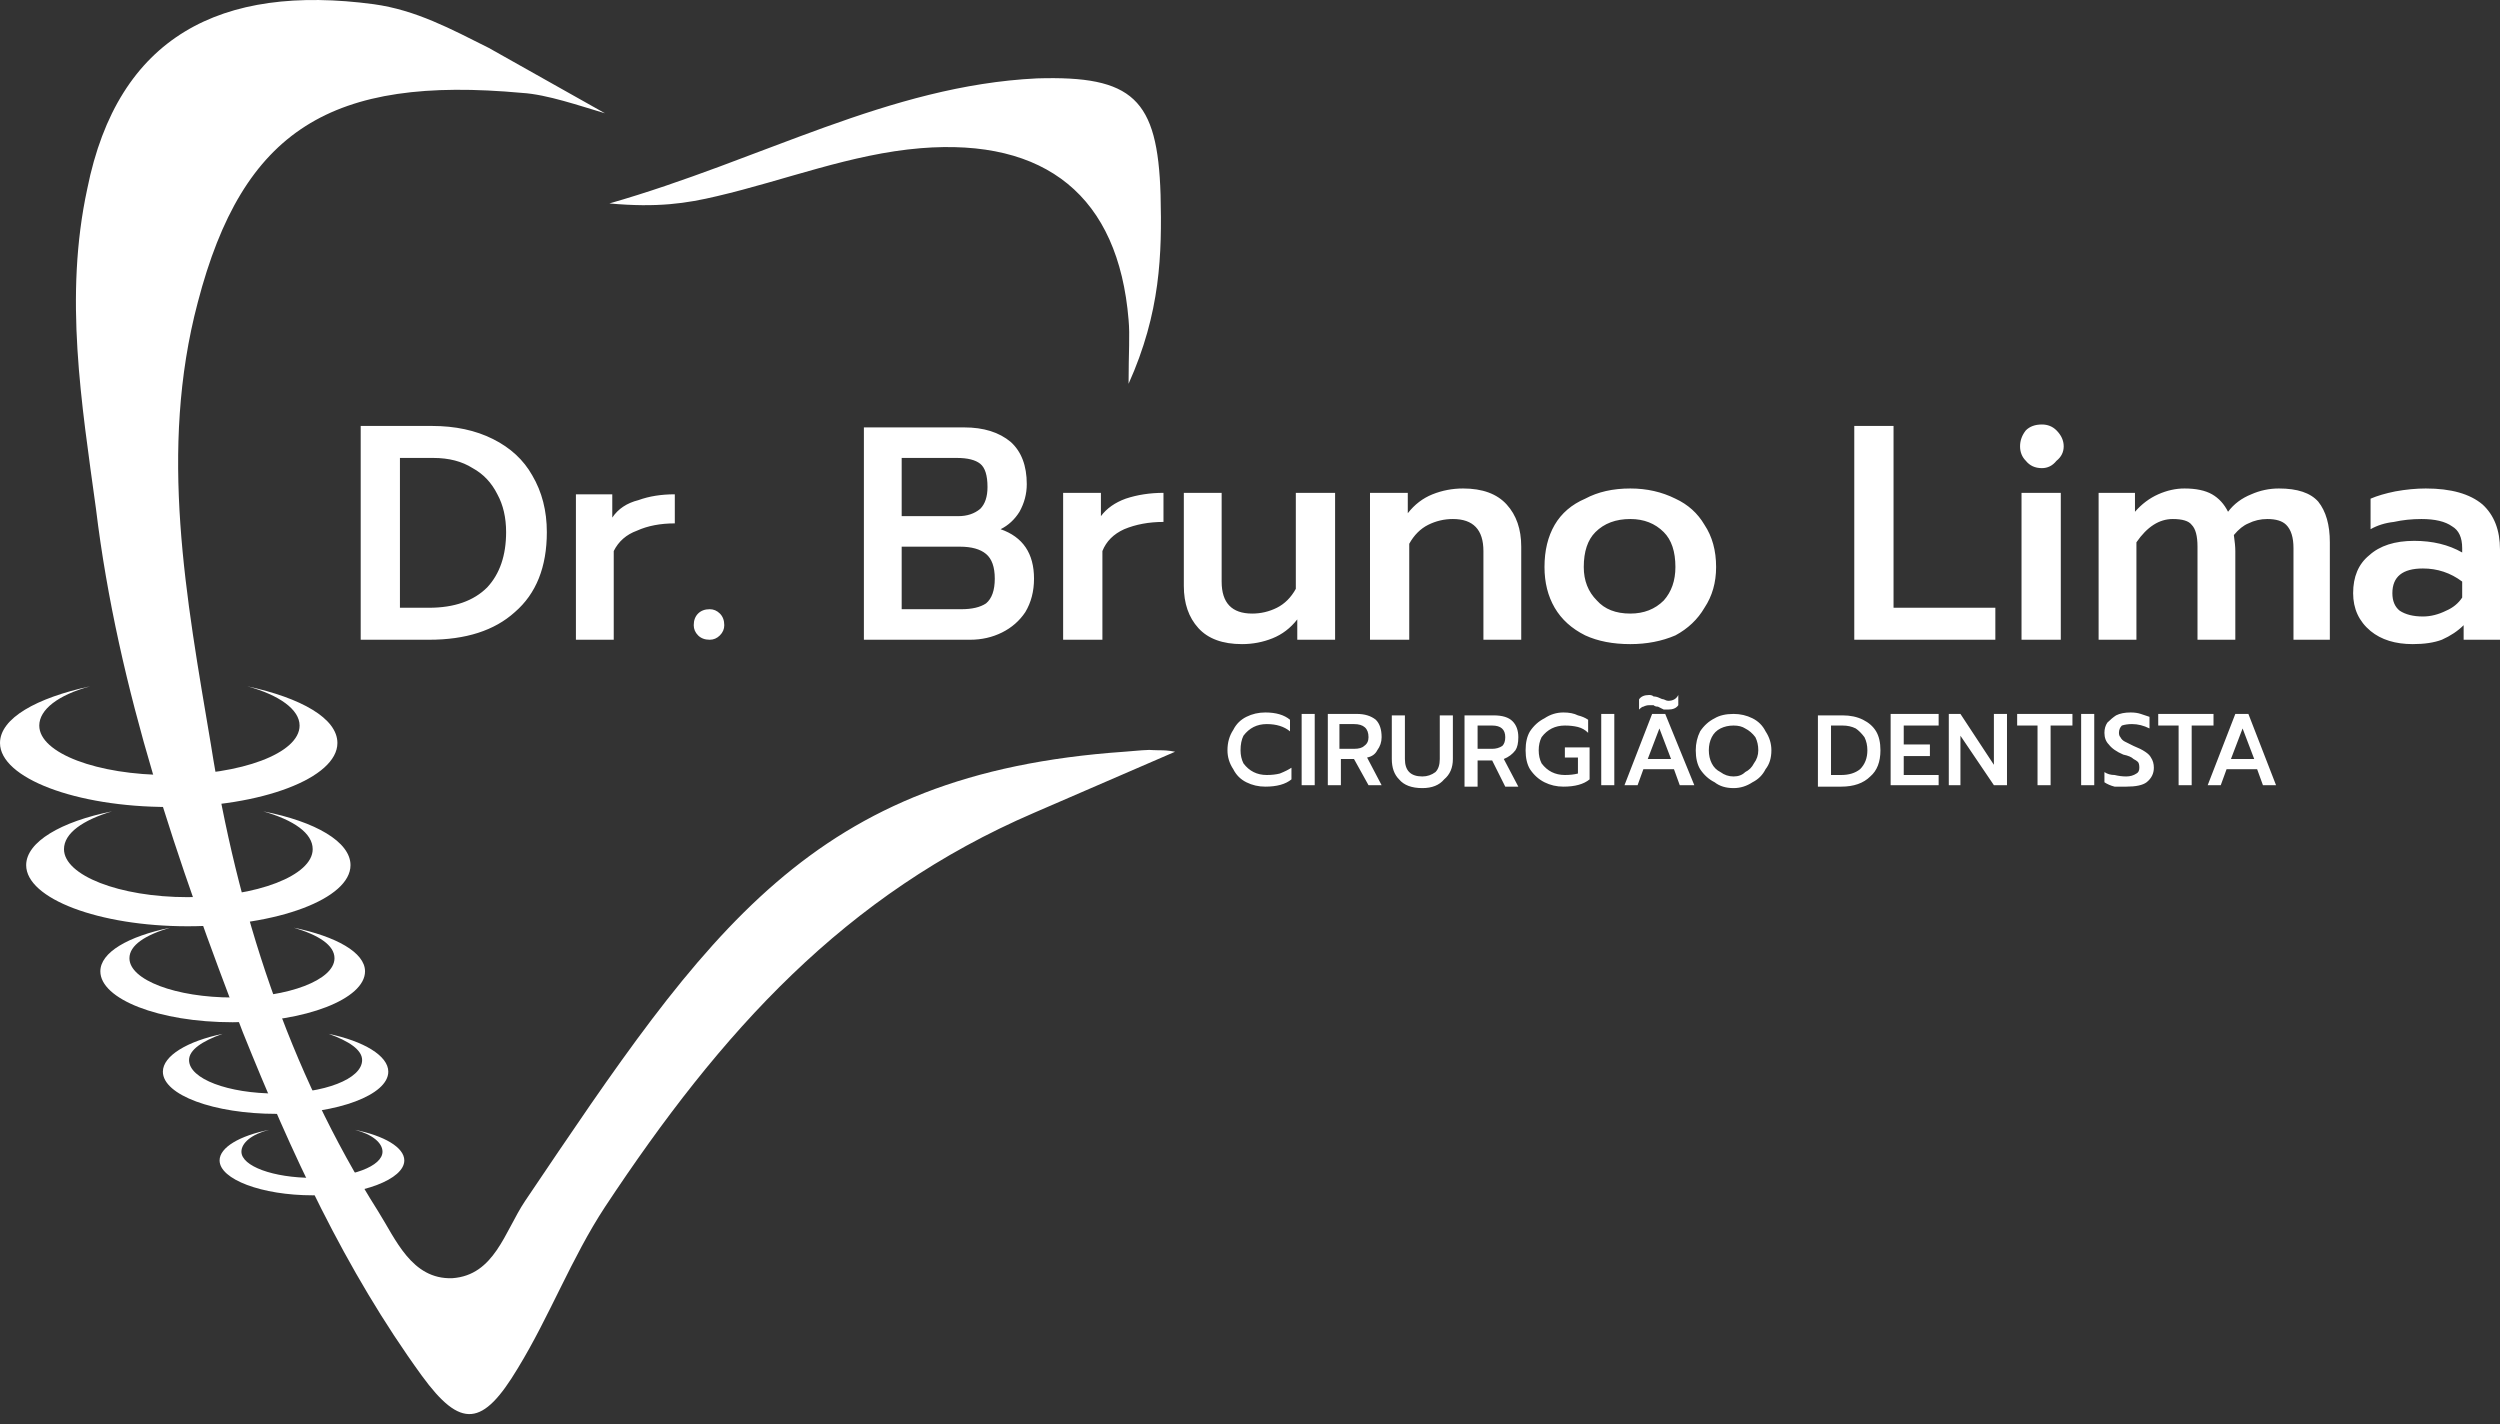
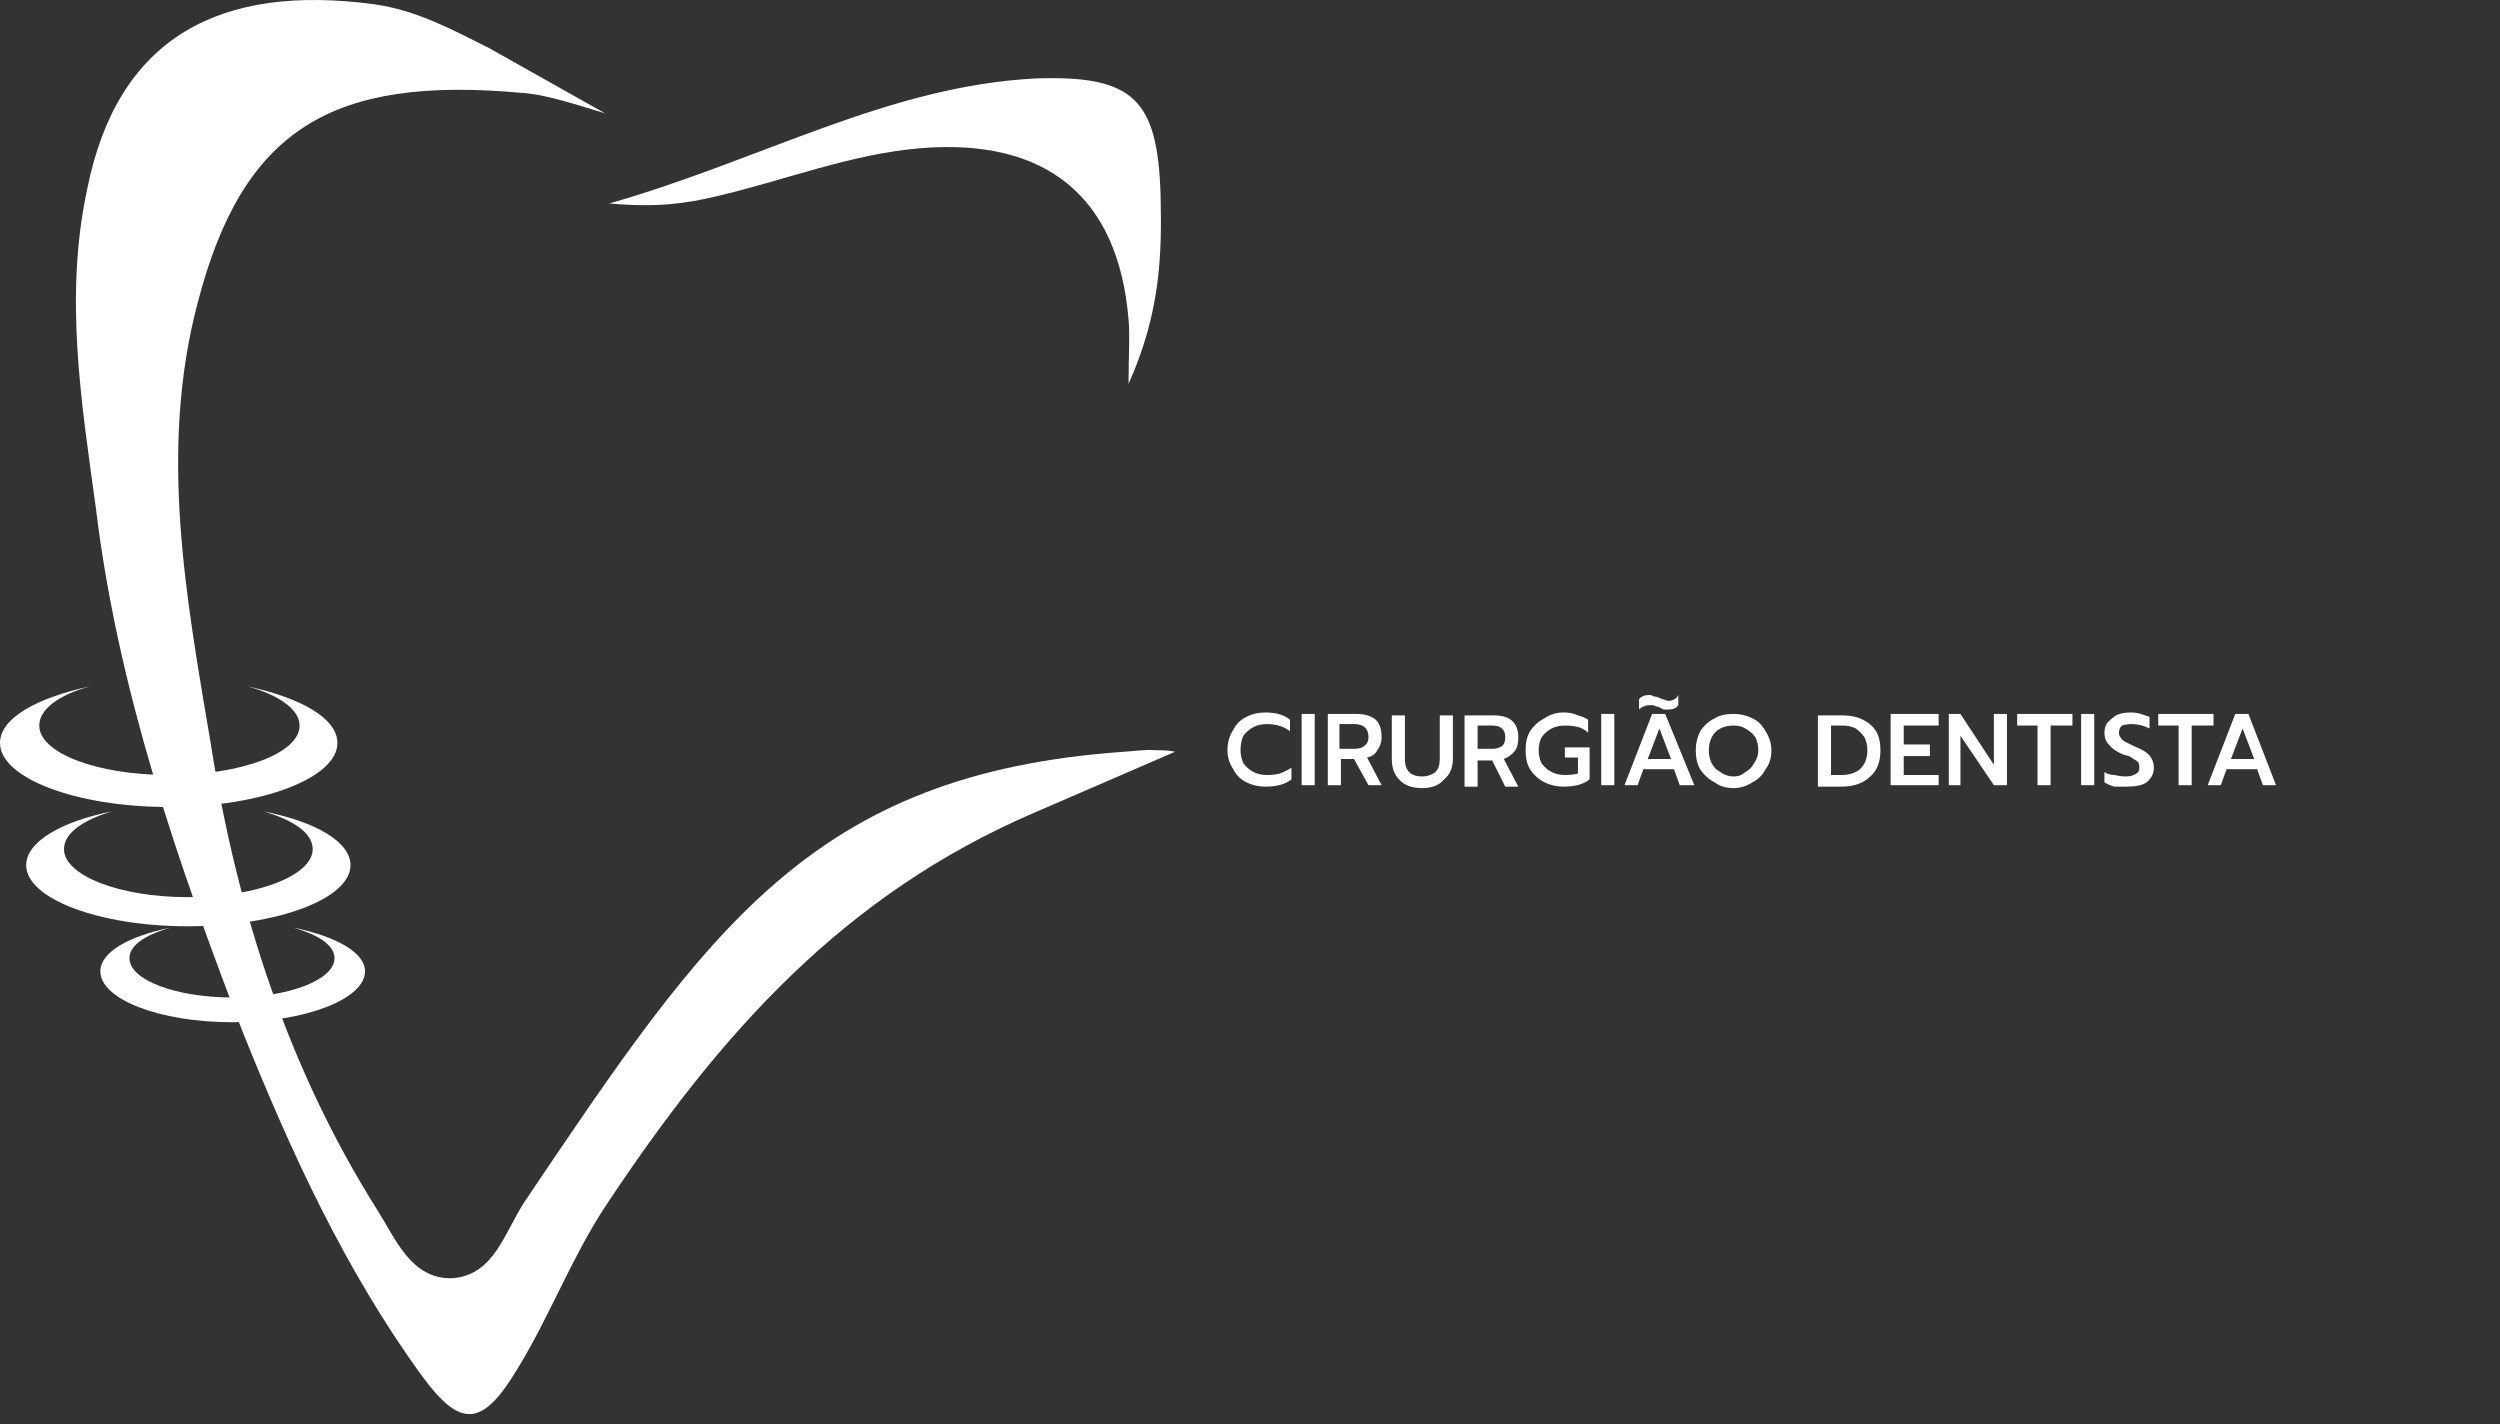
<svg xmlns="http://www.w3.org/2000/svg" width="79" height="45" viewBox="0 0 79 45" fill="none">
  <rect x="0" y="0" width="79" height="45" fill="#333333" stroke="none" />
  <path d="M32.675 25.685C26.701 28.258 22.795 32.578 19.118 38.139C18.061 39.748 17.372 41.586 16.361 43.24C15.258 45.079 14.568 45.171 13.328 43.47C10.892 40.115 9.191 36.393 7.675 32.624C5.607 27.247 3.723 21.779 3.033 16.08C2.574 12.725 2.022 9.37 2.757 5.969C3.723 1.144 6.986 -0.511 11.811 0.133C13.144 0.317 14.247 0.914 15.442 1.512L19.118 3.58C18.337 3.35 17.28 2.982 16.499 2.936C10.478 2.385 7.675 4.085 6.25 9.554C5.009 14.242 5.883 18.883 6.664 23.525C7.491 28.764 9.1 33.773 11.949 38.277C12.5 39.15 13.006 40.437 14.293 40.391C15.625 40.299 15.947 38.92 16.59 37.955C22.381 29.361 25.644 24.444 35.525 23.755C36.582 23.663 36.214 23.709 36.628 23.709C36.766 23.709 36.904 23.709 37.133 23.755M19.256 6.429C24.081 5.05 28.08 2.706 32.767 2.477C35.8 2.385 36.582 3.12 36.674 6.153C36.72 8.037 36.674 9.876 35.663 12.128C35.663 11.117 35.709 10.611 35.663 10.105C35.341 6.199 33.043 4.361 29.091 4.683C26.885 4.866 24.817 5.694 22.657 6.199C21.692 6.429 20.773 6.567 19.256 6.429ZM8.318 25.639C9.973 25.961 11.076 26.604 11.076 27.339C11.076 28.396 8.778 29.27 5.928 29.27C3.125 29.27 0.827 28.396 0.827 27.339C0.827 26.604 1.93 25.961 3.539 25.639C2.62 25.915 2.022 26.328 2.022 26.834C2.022 27.661 3.769 28.35 5.928 28.35C8.134 28.35 9.881 27.661 9.881 26.834C9.881 26.328 9.283 25.915 8.318 25.639Z" fill="white" />
  <path d="M7.813 21.687C9.513 22.054 10.662 22.698 10.662 23.479C10.662 24.582 8.272 25.501 5.331 25.501C2.39 25.501 0 24.582 0 23.479C0 22.698 1.149 22.054 2.849 21.687C1.838 21.962 1.241 22.422 1.241 22.928C1.241 23.801 3.079 24.49 5.331 24.49C7.629 24.49 9.467 23.801 9.467 22.928C9.467 22.422 8.824 21.962 7.813 21.687Z" fill="white" />
  <path d="M9.283 29.315C10.616 29.591 11.535 30.097 11.535 30.694C11.535 31.567 9.651 32.303 7.353 32.303C5.009 32.303 3.171 31.567 3.171 30.694C3.171 30.097 4.044 29.591 5.377 29.315C4.596 29.545 4.09 29.867 4.09 30.28C4.09 30.97 5.561 31.521 7.353 31.521C9.1 31.521 10.57 30.97 10.57 30.28C10.57 29.867 10.065 29.545 9.283 29.315Z" fill="white" />
-   <path d="M10.386 32.67C11.489 32.9 12.27 33.36 12.27 33.865C12.27 34.601 10.662 35.198 8.732 35.198C6.756 35.198 5.147 34.601 5.147 33.865C5.147 33.36 5.928 32.9 7.031 32.67C6.388 32.9 5.974 33.176 5.974 33.498C5.974 34.095 7.215 34.555 8.732 34.555C10.248 34.555 11.443 34.095 11.443 33.498C11.443 33.176 11.03 32.9 10.386 32.67Z" fill="white" />
-   <path d="M11.213 35.703C12.133 35.887 12.776 36.255 12.776 36.669C12.776 37.266 11.443 37.772 9.881 37.772C8.272 37.772 6.939 37.266 6.939 36.669C6.939 36.255 7.583 35.887 8.502 35.703C7.951 35.841 7.629 36.117 7.629 36.393C7.629 36.852 8.64 37.22 9.881 37.22C11.121 37.22 12.087 36.852 12.087 36.393C12.087 36.117 11.765 35.841 11.213 35.703Z" fill="white" />
-   <path d="M11.398 20.216V13.46H13.649C14.385 13.46 15.028 13.598 15.579 13.874C16.131 14.15 16.545 14.533 16.82 15.023C17.127 15.544 17.28 16.141 17.28 16.815C17.28 17.918 16.943 18.761 16.269 19.343C15.626 19.925 14.722 20.216 13.557 20.216H11.398ZM12.638 19.205H13.557C14.354 19.205 14.967 18.99 15.396 18.561C15.794 18.133 15.993 17.55 15.993 16.815C15.993 16.356 15.901 15.957 15.717 15.62C15.534 15.253 15.273 14.977 14.936 14.793C14.599 14.579 14.185 14.471 13.695 14.471H12.638V19.205ZM18.199 20.216V15.62H19.348V16.356C19.532 16.08 19.808 15.896 20.175 15.804C20.512 15.681 20.895 15.62 21.324 15.62V16.539C20.865 16.539 20.466 16.616 20.129 16.769C19.792 16.892 19.547 17.106 19.394 17.413V20.216H18.199ZM22.427 20.216C22.274 20.216 22.151 20.17 22.059 20.078C21.968 19.986 21.922 19.879 21.922 19.756C21.922 19.603 21.968 19.481 22.059 19.389C22.151 19.297 22.274 19.251 22.427 19.251C22.55 19.251 22.657 19.297 22.749 19.389C22.841 19.481 22.887 19.603 22.887 19.756C22.887 19.879 22.841 19.986 22.749 20.078C22.657 20.17 22.55 20.216 22.427 20.216ZM27.299 20.216V13.506H30.47C31.082 13.506 31.573 13.659 31.94 13.966C32.277 14.272 32.446 14.716 32.446 15.299C32.446 15.605 32.369 15.896 32.216 16.172C32.063 16.417 31.864 16.601 31.619 16.723C32.323 16.968 32.675 17.489 32.675 18.286C32.675 18.684 32.584 19.036 32.4 19.343C32.216 19.619 31.971 19.833 31.665 19.986C31.358 20.139 31.021 20.216 30.653 20.216H27.299ZM28.493 16.31H30.286C30.561 16.31 30.791 16.233 30.975 16.08C31.128 15.927 31.205 15.697 31.205 15.39C31.205 15.023 31.128 14.778 30.975 14.655C30.822 14.533 30.577 14.471 30.24 14.471H28.493V16.31ZM28.493 19.251H30.378C30.715 19.251 30.975 19.19 31.159 19.067C31.343 18.914 31.435 18.653 31.435 18.286C31.435 17.918 31.343 17.658 31.159 17.505C30.975 17.351 30.699 17.275 30.332 17.275H28.493V19.251ZM33.595 20.216V15.574H34.789V16.31C34.973 16.064 35.234 15.881 35.571 15.758C35.938 15.636 36.337 15.574 36.766 15.574V16.493C36.306 16.493 35.892 16.57 35.525 16.723C35.188 16.876 34.958 17.106 34.836 17.413V20.216H33.595ZM39.247 20.354C38.635 20.354 38.175 20.185 37.869 19.848C37.562 19.511 37.409 19.067 37.409 18.515V15.574H38.604V18.378C38.604 19.052 38.926 19.389 39.569 19.389C39.845 19.389 40.105 19.327 40.35 19.205C40.595 19.082 40.795 18.883 40.948 18.607V15.574H42.189V20.216H40.994V19.573C40.779 19.848 40.519 20.047 40.212 20.17C39.906 20.293 39.584 20.354 39.247 20.354ZM43.292 20.216V15.574H44.486V16.218C44.701 15.942 44.961 15.743 45.268 15.62C45.574 15.498 45.896 15.436 46.233 15.436C46.846 15.436 47.305 15.605 47.611 15.942C47.918 16.279 48.071 16.723 48.071 17.275V20.216H46.876V17.413C46.876 16.738 46.554 16.401 45.911 16.401C45.635 16.401 45.375 16.463 45.13 16.585C44.885 16.708 44.686 16.907 44.532 17.183V20.216H43.292ZM51.518 20.354C50.966 20.354 50.492 20.262 50.093 20.078C49.664 19.864 49.343 19.573 49.128 19.205C48.914 18.837 48.806 18.408 48.806 17.918C48.806 17.397 48.914 16.953 49.128 16.585C49.343 16.218 49.664 15.942 50.093 15.758C50.492 15.544 50.966 15.436 51.518 15.436C52.039 15.436 52.514 15.544 52.943 15.758C53.341 15.942 53.647 16.218 53.862 16.585C54.107 16.953 54.229 17.397 54.229 17.918C54.229 18.408 54.107 18.837 53.862 19.205C53.647 19.573 53.341 19.864 52.943 20.078C52.514 20.262 52.039 20.354 51.518 20.354ZM51.518 19.389C51.947 19.389 52.299 19.251 52.575 18.975C52.82 18.699 52.943 18.347 52.943 17.918C52.943 17.428 52.82 17.06 52.575 16.815C52.299 16.539 51.947 16.401 51.518 16.401C51.058 16.401 50.691 16.539 50.415 16.815C50.17 17.06 50.047 17.428 50.047 17.918C50.047 18.347 50.185 18.699 50.461 18.975C50.706 19.251 51.058 19.389 51.518 19.389ZM58.595 20.216V13.46H59.836V19.205H63.053V20.216H58.595ZM64.524 14.793C64.309 14.793 64.141 14.716 64.018 14.563C63.896 14.441 63.834 14.287 63.834 14.104C63.834 13.92 63.896 13.751 64.018 13.598C64.141 13.476 64.309 13.414 64.524 13.414C64.707 13.414 64.861 13.476 64.983 13.598C65.136 13.751 65.213 13.92 65.213 14.104C65.213 14.287 65.136 14.441 64.983 14.563C64.861 14.716 64.707 14.793 64.524 14.793ZM63.88 20.216V15.574H65.121V20.216H63.88ZM66.316 20.216V15.574H67.465V16.172C67.679 15.927 67.924 15.743 68.2 15.62C68.476 15.498 68.752 15.436 69.028 15.436C69.395 15.436 69.686 15.498 69.901 15.62C70.115 15.743 70.284 15.927 70.406 16.172C70.59 15.927 70.835 15.743 71.141 15.62C71.417 15.498 71.708 15.436 72.015 15.436C72.597 15.436 73.01 15.574 73.255 15.85C73.501 16.156 73.623 16.585 73.623 17.137V20.216H72.474V17.321C72.474 16.984 72.398 16.738 72.244 16.585C72.122 16.463 71.923 16.401 71.647 16.401C71.433 16.401 71.233 16.448 71.05 16.539C70.896 16.601 70.743 16.723 70.59 16.907C70.621 17.122 70.636 17.29 70.636 17.413V20.216H69.441V17.275C69.441 16.938 69.38 16.708 69.257 16.585C69.165 16.463 68.966 16.401 68.66 16.401C68.231 16.401 67.848 16.647 67.511 17.137V20.216H66.316ZM76.243 20.354C75.691 20.354 75.247 20.216 74.91 19.94C74.542 19.634 74.359 19.235 74.359 18.745C74.359 18.224 74.527 17.826 74.864 17.55C75.201 17.244 75.676 17.091 76.289 17.091C76.871 17.091 77.376 17.213 77.805 17.459V17.321C77.805 16.984 77.698 16.754 77.484 16.631C77.269 16.478 76.947 16.401 76.518 16.401C76.212 16.401 75.921 16.432 75.645 16.493C75.37 16.524 75.124 16.601 74.91 16.723V15.758C75.124 15.666 75.385 15.59 75.691 15.528C76.028 15.467 76.35 15.436 76.656 15.436C77.453 15.436 78.05 15.605 78.449 15.942C78.816 16.279 79 16.754 79 17.367V20.216H77.851V19.756C77.667 19.94 77.438 20.093 77.162 20.216C76.917 20.308 76.61 20.354 76.243 20.354ZM76.564 19.481C76.809 19.481 77.055 19.419 77.3 19.297C77.514 19.205 77.683 19.067 77.805 18.883V18.378C77.438 18.102 77.024 17.964 76.564 17.964C75.921 17.964 75.599 18.224 75.599 18.745C75.599 18.99 75.676 19.174 75.829 19.297C76.013 19.419 76.258 19.481 76.564 19.481Z" fill="white" />
  <path d="M39.983 24.858C39.768 24.858 39.569 24.812 39.385 24.72C39.201 24.628 39.063 24.49 38.971 24.306C38.849 24.122 38.788 23.923 38.788 23.709C38.788 23.463 38.849 23.249 38.971 23.065C39.063 22.881 39.201 22.744 39.385 22.652C39.569 22.56 39.768 22.514 39.983 22.514C40.32 22.514 40.58 22.59 40.764 22.744V23.111C40.58 22.958 40.335 22.881 40.029 22.881C39.875 22.881 39.737 22.912 39.615 22.973C39.492 23.035 39.385 23.127 39.293 23.249C39.232 23.372 39.201 23.525 39.201 23.709C39.201 23.862 39.232 24 39.293 24.122C39.385 24.245 39.492 24.337 39.615 24.398C39.737 24.459 39.875 24.49 40.029 24.49C40.182 24.49 40.32 24.475 40.442 24.444C40.595 24.383 40.718 24.321 40.81 24.26V24.628C40.626 24.781 40.35 24.858 39.983 24.858ZM41.132 24.812V22.56H41.545V24.812H41.132ZM41.959 24.812V22.56H42.878C43.123 22.56 43.322 22.621 43.475 22.744C43.598 22.866 43.659 23.05 43.659 23.295C43.659 23.448 43.613 23.586 43.521 23.709C43.46 23.831 43.353 23.908 43.2 23.938L43.659 24.812H43.245L42.786 23.984H42.372V24.812H41.959ZM42.326 23.663H42.786C42.939 23.663 43.046 23.632 43.108 23.571C43.2 23.509 43.245 23.418 43.245 23.295C43.245 23.019 43.092 22.881 42.786 22.881H42.326V23.663ZM44.946 24.904C44.609 24.904 44.364 24.812 44.211 24.628C44.057 24.475 43.981 24.26 43.981 23.984V22.606H44.395V23.984C44.395 24.168 44.44 24.306 44.532 24.398C44.624 24.49 44.762 24.536 44.946 24.536C45.099 24.536 45.237 24.49 45.36 24.398C45.452 24.306 45.497 24.168 45.497 23.984V22.606H45.911V23.984C45.911 24.26 45.819 24.475 45.635 24.628C45.482 24.812 45.252 24.904 44.946 24.904ZM46.279 24.858V22.606H47.198C47.474 22.606 47.673 22.667 47.795 22.79C47.918 22.912 47.979 23.081 47.979 23.295C47.979 23.479 47.949 23.617 47.887 23.709C47.795 23.831 47.673 23.923 47.52 23.984L47.979 24.858H47.566L47.152 24.03H46.692V24.858H46.279ZM46.692 23.663H47.152C47.274 23.663 47.382 23.632 47.474 23.571C47.535 23.509 47.566 23.418 47.566 23.295C47.566 23.05 47.428 22.927 47.152 22.927H46.692V23.663ZM49.404 24.858C49.189 24.858 48.99 24.812 48.806 24.72C48.623 24.628 48.469 24.49 48.347 24.306C48.255 24.153 48.209 23.954 48.209 23.709C48.209 23.463 48.255 23.264 48.347 23.111C48.469 22.927 48.623 22.79 48.806 22.698C48.99 22.575 49.189 22.514 49.404 22.514C49.588 22.514 49.741 22.544 49.863 22.606C49.986 22.636 50.093 22.682 50.185 22.744V23.157C50.093 23.065 49.986 23.004 49.863 22.973C49.741 22.943 49.603 22.927 49.45 22.927C49.297 22.927 49.159 22.958 49.036 23.019C48.914 23.081 48.806 23.172 48.714 23.295C48.653 23.418 48.623 23.555 48.623 23.709C48.623 23.862 48.653 24 48.714 24.122C48.806 24.245 48.914 24.337 49.036 24.398C49.159 24.459 49.297 24.49 49.45 24.49C49.603 24.49 49.741 24.475 49.863 24.444V23.938H49.45V23.617H50.231V24.628C50.047 24.781 49.771 24.858 49.404 24.858ZM50.599 24.812V22.56H51.012V24.812H50.599ZM51.794 22.422V22.1C51.855 22.008 51.962 21.962 52.115 21.962C52.176 21.962 52.222 21.978 52.253 22.008C52.314 22.008 52.376 22.024 52.437 22.054C52.498 22.085 52.544 22.1 52.575 22.1C52.636 22.131 52.682 22.146 52.713 22.146C52.866 22.146 52.973 22.085 53.034 21.962V22.284C52.973 22.376 52.866 22.422 52.713 22.422C52.682 22.422 52.636 22.422 52.575 22.422C52.514 22.391 52.452 22.361 52.391 22.33C52.33 22.33 52.284 22.315 52.253 22.284C52.222 22.284 52.176 22.284 52.115 22.284C52.054 22.284 51.993 22.299 51.931 22.33C51.901 22.33 51.855 22.361 51.794 22.422ZM51.334 24.812L52.207 22.56H52.621L53.54 24.812H53.08L52.897 24.306H51.931L51.748 24.812H51.334ZM52.069 23.984H52.805L52.437 23.019L52.069 23.984ZM54.781 24.904C54.536 24.904 54.337 24.842 54.183 24.72C53.999 24.628 53.846 24.49 53.724 24.306C53.632 24.153 53.586 23.954 53.586 23.709C53.586 23.494 53.632 23.295 53.724 23.111C53.846 22.927 53.999 22.79 54.183 22.698C54.337 22.606 54.536 22.56 54.781 22.56C54.995 22.56 55.194 22.606 55.378 22.698C55.562 22.79 55.7 22.927 55.792 23.111C55.914 23.295 55.976 23.494 55.976 23.709C55.976 23.954 55.914 24.153 55.792 24.306C55.7 24.49 55.562 24.628 55.378 24.72C55.194 24.842 54.995 24.904 54.781 24.904ZM54.781 24.536C54.934 24.536 55.056 24.49 55.148 24.398C55.271 24.337 55.363 24.245 55.424 24.122C55.516 24 55.562 23.862 55.562 23.709C55.562 23.555 55.531 23.418 55.47 23.295C55.378 23.172 55.271 23.081 55.148 23.019C55.056 22.958 54.934 22.927 54.781 22.927C54.627 22.927 54.49 22.958 54.367 23.019C54.245 23.081 54.153 23.172 54.091 23.295C54.03 23.418 53.999 23.555 53.999 23.709C53.999 23.862 54.03 24 54.091 24.122C54.153 24.245 54.245 24.337 54.367 24.398C54.49 24.49 54.627 24.536 54.781 24.536ZM57.446 24.858V22.606H58.227C58.473 22.606 58.687 22.652 58.871 22.744C59.055 22.835 59.193 22.958 59.285 23.111C59.376 23.264 59.422 23.463 59.422 23.709C59.422 24.076 59.315 24.352 59.101 24.536C58.886 24.75 58.58 24.858 58.181 24.858H57.446ZM57.86 24.49H58.181C58.427 24.49 58.626 24.429 58.779 24.306C58.932 24.153 59.009 23.954 59.009 23.709C59.009 23.555 58.978 23.418 58.917 23.295C58.825 23.172 58.733 23.081 58.641 23.019C58.519 22.958 58.381 22.927 58.227 22.927H57.86V24.49ZM59.744 24.812V22.56H61.261V22.927H60.158V23.525H60.985V23.892H60.158V24.49H61.261V24.812H59.744ZM61.582 24.812V22.56H61.95L63.007 24.168V22.56H63.421V24.812H63.007L61.95 23.249V24.812H61.582ZM64.386 24.812V22.927H63.742V22.56H65.489V22.927H64.799V24.812H64.386ZM65.764 24.812V22.56H66.178V24.812H65.764ZM67.189 24.858C67.067 24.858 66.944 24.858 66.821 24.858C66.699 24.827 66.592 24.781 66.5 24.72V24.398C66.592 24.459 66.699 24.49 66.821 24.49C66.944 24.52 67.067 24.536 67.189 24.536C67.312 24.536 67.419 24.505 67.511 24.444C67.572 24.413 67.603 24.352 67.603 24.26C67.603 24.168 67.587 24.107 67.557 24.076C67.526 24.046 67.48 24.015 67.419 23.984C67.358 23.923 67.25 23.877 67.097 23.846C66.883 23.755 66.73 23.647 66.638 23.525C66.546 23.433 66.5 23.31 66.5 23.157C66.5 23.035 66.53 22.927 66.592 22.835C66.684 22.744 66.775 22.667 66.867 22.606C66.99 22.544 67.143 22.514 67.327 22.514C67.45 22.514 67.557 22.529 67.649 22.56C67.741 22.59 67.832 22.621 67.924 22.652V23.019C67.741 22.927 67.557 22.881 67.373 22.881C67.25 22.881 67.143 22.897 67.051 22.927C66.99 22.989 66.959 23.065 66.959 23.157C66.959 23.218 66.975 23.264 67.005 23.295C67.036 23.356 67.082 23.402 67.143 23.433C67.204 23.463 67.296 23.509 67.419 23.571C67.572 23.632 67.695 23.693 67.787 23.755C67.879 23.816 67.94 23.877 67.97 23.938C68.032 24.03 68.062 24.138 68.062 24.26C68.062 24.444 67.986 24.597 67.832 24.72C67.71 24.812 67.496 24.858 67.189 24.858ZM68.844 24.812V22.927H68.2V22.56H69.947V22.927H69.257V24.812H68.844ZM69.763 24.812L70.636 22.56H71.049L71.923 24.812H71.509L71.325 24.306H70.36L70.176 24.812H69.763ZM70.498 23.984H71.233L70.866 23.019L70.498 23.984Z" fill="white" />
</svg>